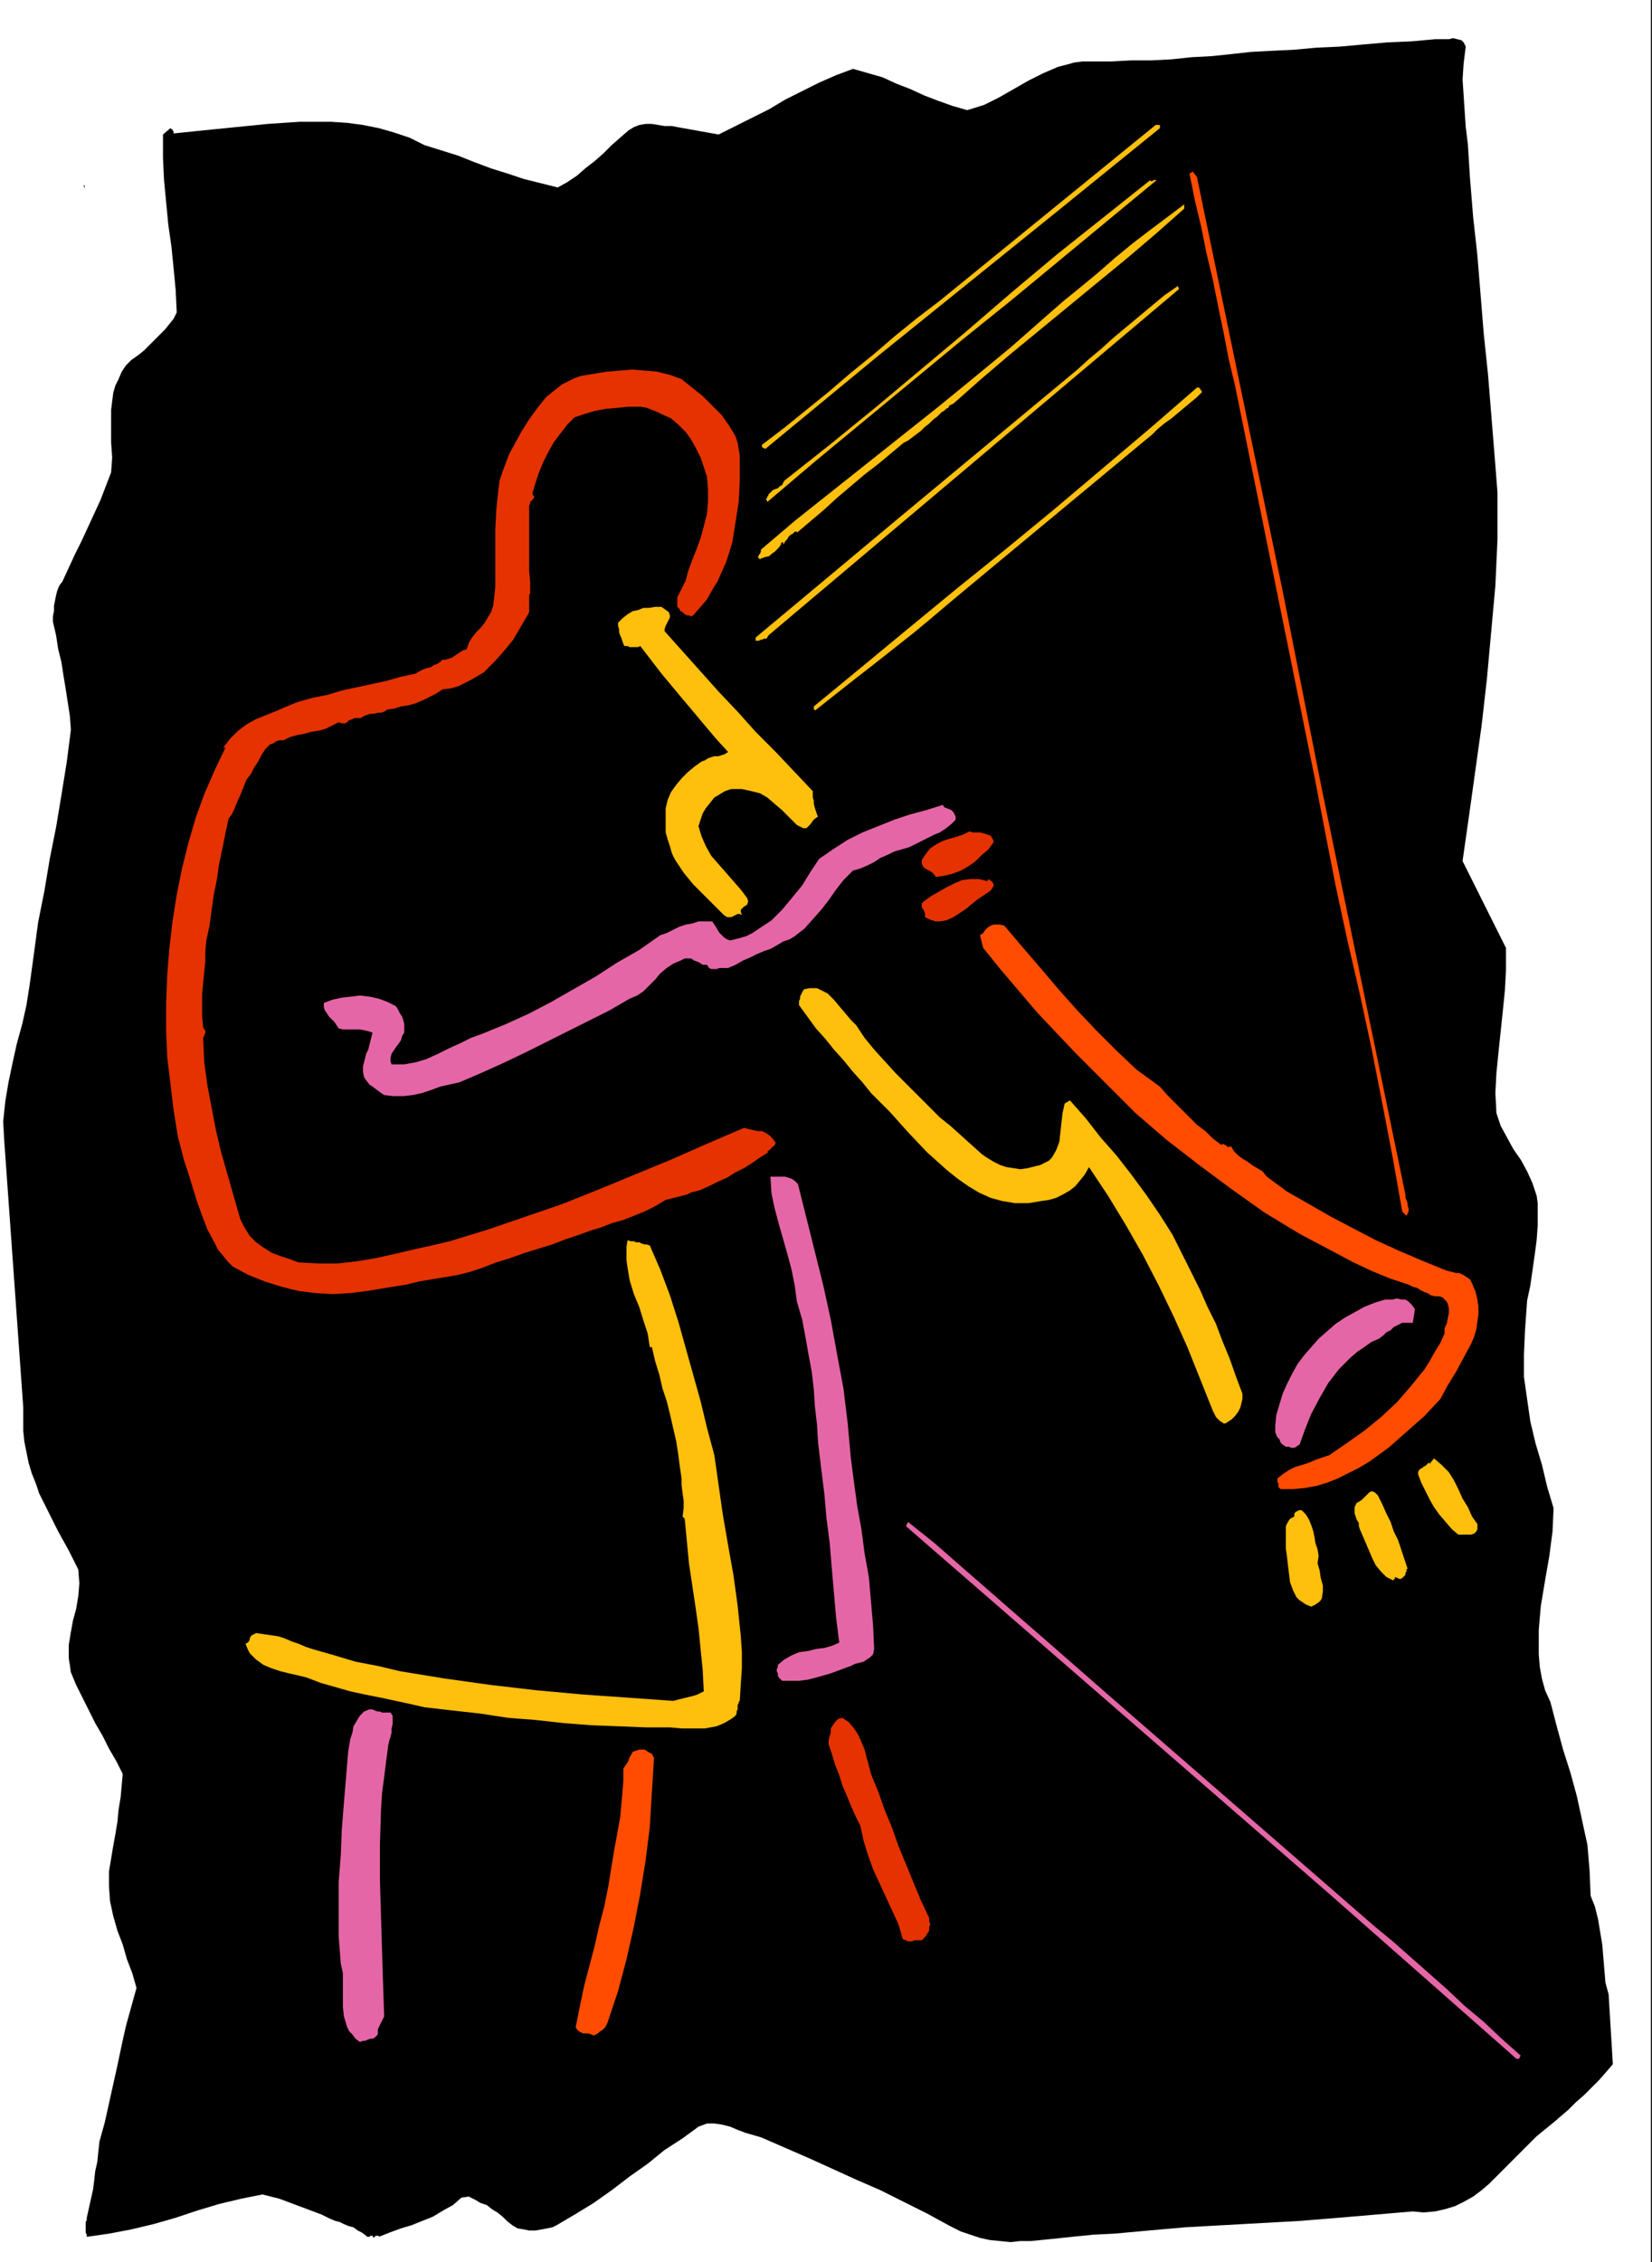
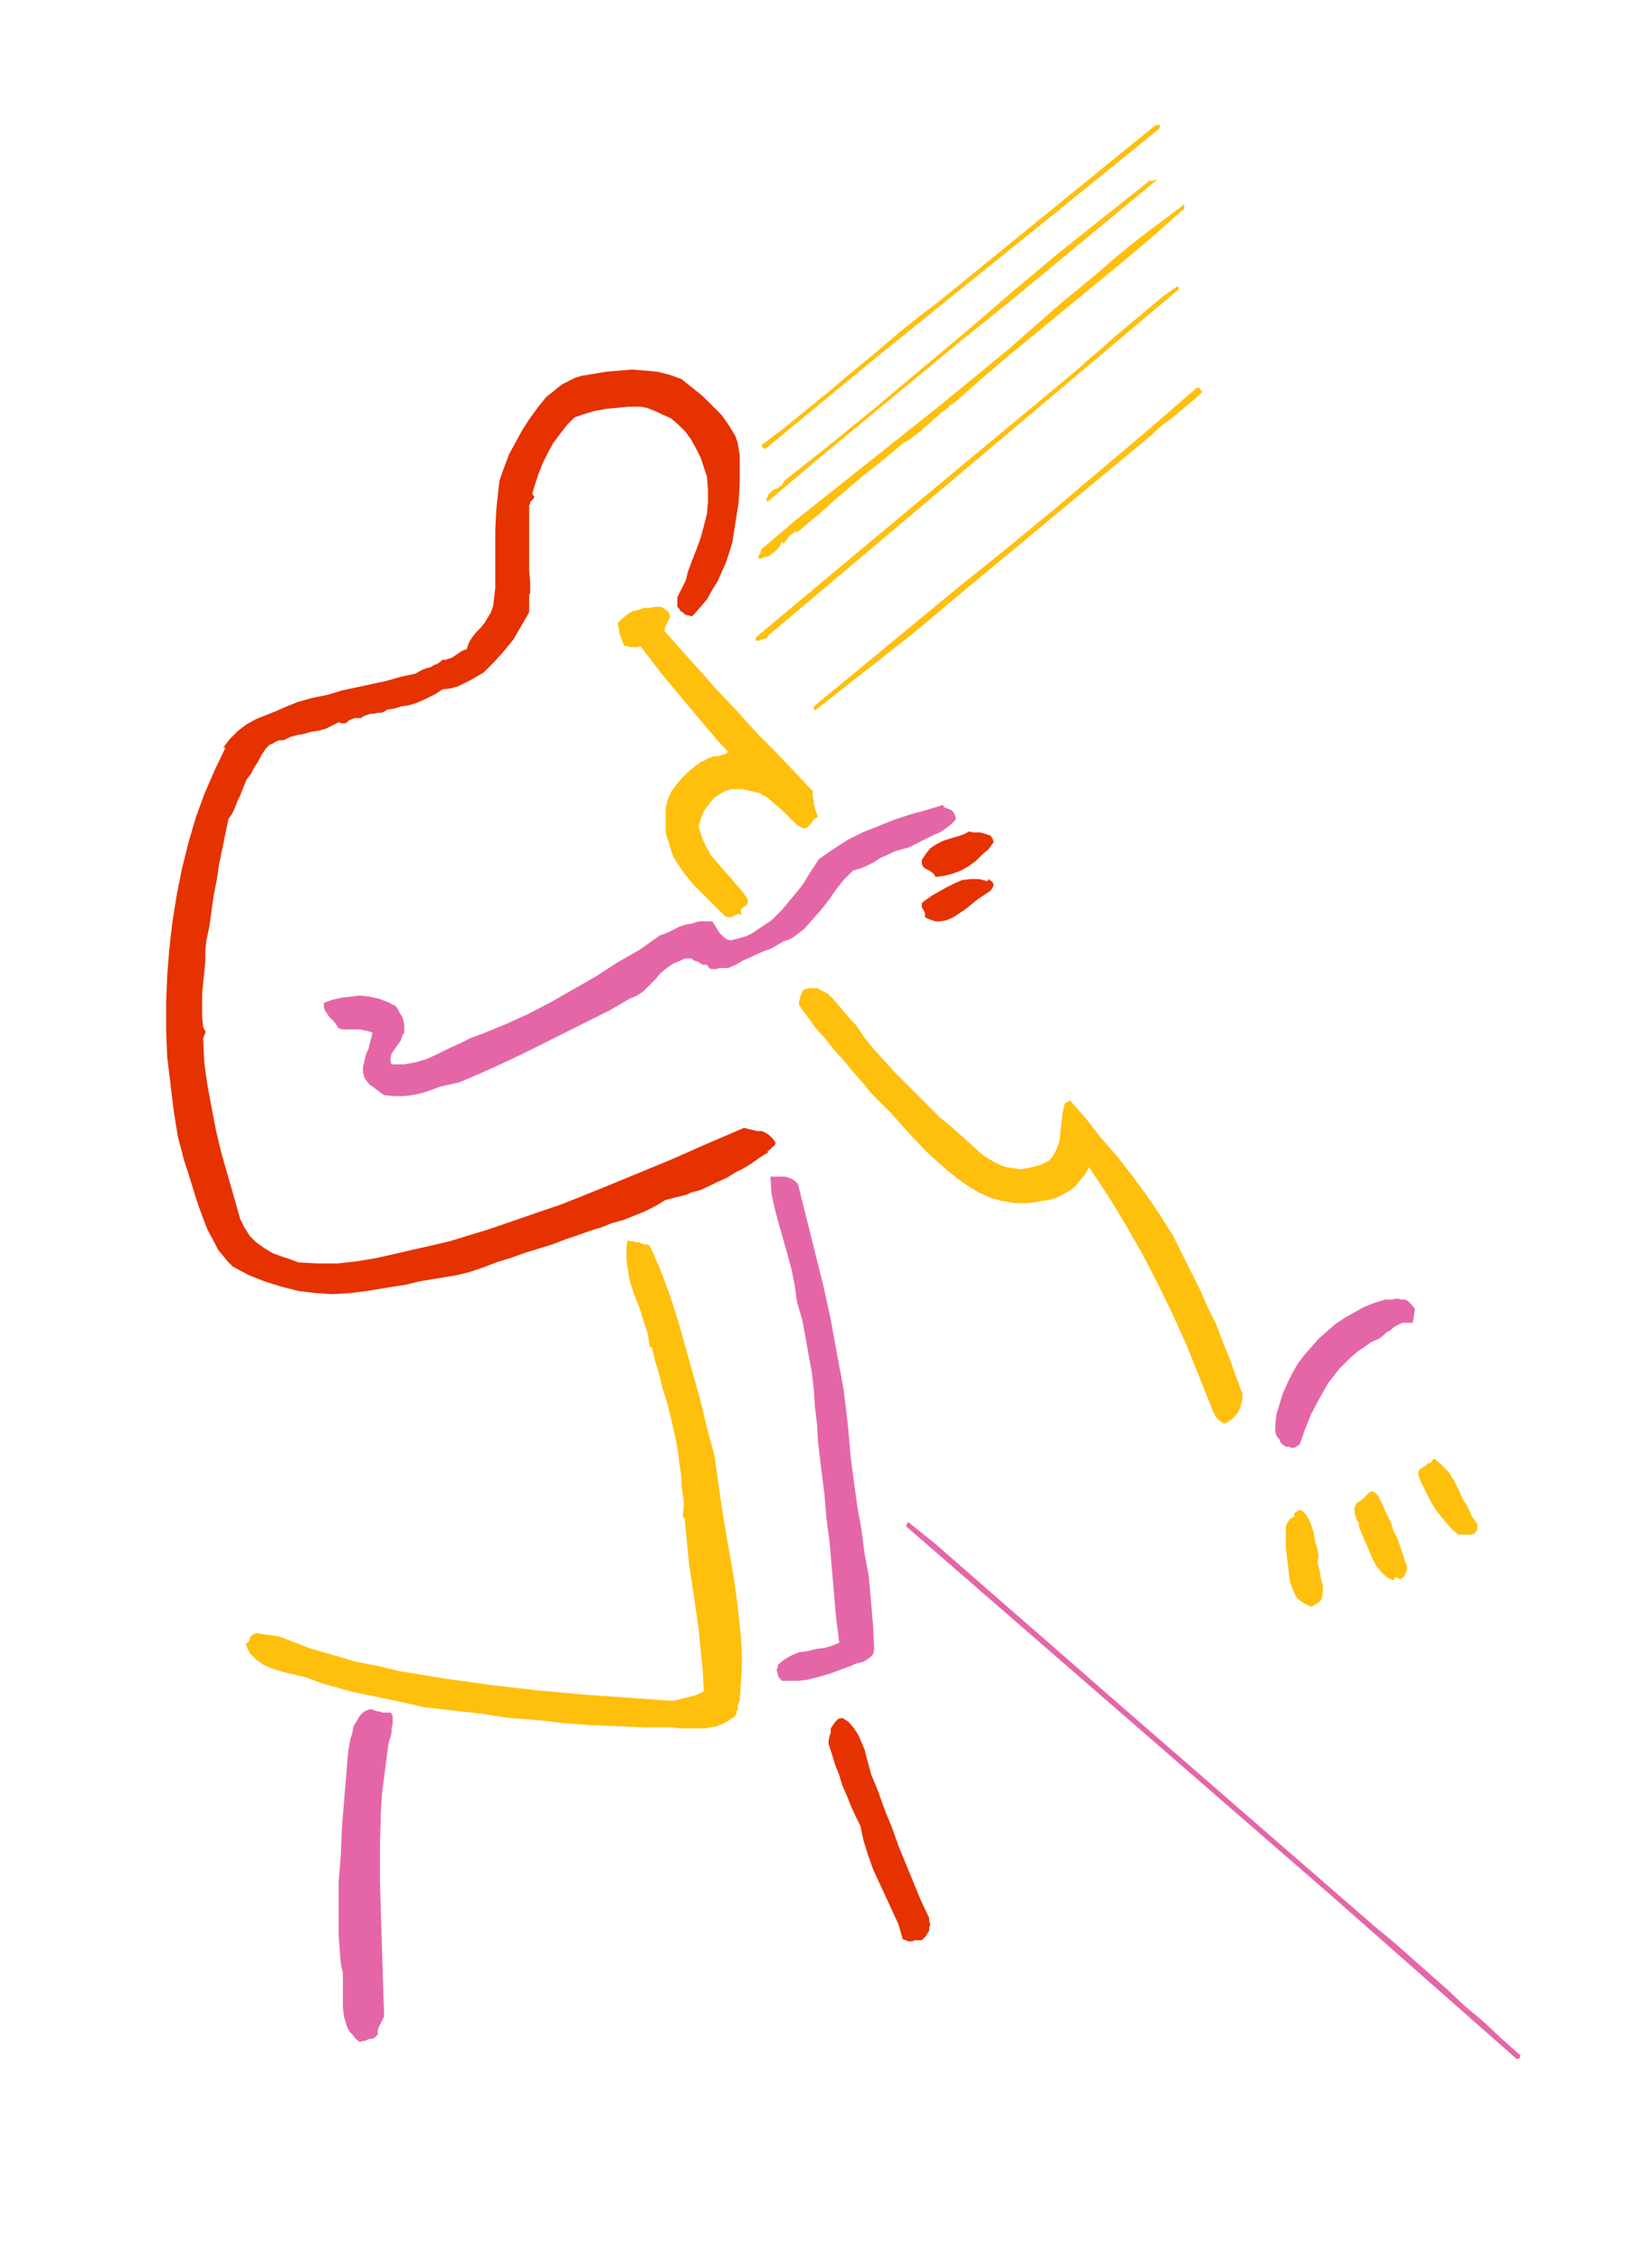
<svg xmlns="http://www.w3.org/2000/svg" width="5.199in" height="683.04" fill-rule="evenodd" stroke-linecap="round" preserveAspectRatio="none" viewBox="0 0 1561 2136">
  <style>.brush1{fill:#000}.pen1{stroke:none}</style>
-   <path d="M1560 0h1v2136h-1V0zm-175 44-2 16-1 15 1 15 1 15 1 15 2 16 1 16 1 16 3 37 4 36 3 37 3 37 4 38 3 37 3 37 3 38v44l-2 44-4 44-4 44-5 44-6 43-6 43-6 42 41 82v21l-1 19-2 20-2 19-2 19-2 20-1 19 1 19 4 12 6 11 6 11 7 10 6 11 5 11 2 6 2 6 1 7v21l-1 14-2 15-2 14-2 14-3 14-1 14-1 14-1 23v21l3 21 3 21 5 21 6 20 5 21 6 20-1 22-3 23-4 23-4 24-1 11-1 12v23l1 12 2 11 3 11 5 11 6 23 6 22 7 22 6 22 5 23 5 23 2 24 1 24 4 10 3 12 2 12 2 12 1 12 1 12 1 12 3 11 4 66-6 7-7 8-7 7-7 7-8 7-7 7-7 6-7 6-16 13-15 15-15 15-15 15-7 6-8 6-9 5-8 4-10 3-9 2-11 1-10-1-35 3-35 3-37 3-36 2-36 2-36 2-34 3-33 3-20 1-20 2-19 2-20 2h-10l-9 1-10-1-10-1-9-2-9-3-9-3-10-5-22-12-22-11-22-11-23-10-22-10-22-10-23-10-23-10-7-2-7-2-8-3-7-3-8-2-7-1h-7l-8 3-15 11-17 11-16 13-17 12-17 13-17 12-18 11-17 10-4 2-5 1-5 1-6 1h-6l-5-1-6-1-5-3-5-4-4-4-5-4-5-3-5-4-6-2-5-3-6-3-7 1-8 7-9 5-10 6-10 4-10 4-10 3-11 4-10 4v-1h-3l-1 1-1 1-1-2h-2l-1 1h-2l-1-1-4-3-4-2-4-3-4-1-5-2-4-2-4-1-5-2-8-4-8-3-8-3-8-3-8-3-8-3-8-2-8-2-20 4-21 5-20 6-21 7-21 6-21 5-21 4-21 3v-2l-1-2v-10l1-2v-2l2-9 2-9 2-9 1-8 1-9 2-9 1-10 1-9 5-18 4-18 4-18 4-18 4-19 4-18 5-18 5-18-4-14-5-13-4-14-5-13-4-14-3-14-1-14v-14l2-12 2-12 2-11 2-12 1-11 2-12 1-11 1-11-6-12-7-12-6-12-7-12-6-12-6-12-6-12-5-12-1-7-1-6v-13l2-12 2-11 3-11 2-12 1-12-1-13-9-18-10-18-9-18-9-18-3-9-4-10-3-10-2-10-2-10-1-10v-22L4 1077l-1-18 2-19 3-18 4-19 4-18 5-18 4-18 3-19 4-29 4-30 6-30 5-30 6-30 5-30 5-31 4-31-1-13-2-13-2-13-2-12-2-13-3-12-2-13-3-13v-5l1-5v-5l1-5 1-5 1-4 2-5 3-4 6-13 6-13 6-12 6-13 6-13 6-13 5-13 5-13 1-14-1-14v-31l1-8 1-8 2-7 3-6 3-7 4-6 5-5 7-5 5-4 5-5 5-5 5-5 5-5 4-5 4-5 3-6-1-21-2-21-2-20-3-21-2-21-2-21-1-21v-22l7-6 1 1h1v1l1 1v2l29-3 30-3 30-3 30-2h30l15 1 15 2 15 3 14 4 15 5 14 7 16 5 16 5 15 6 16 6 16 5 15 5 16 4 16 4 9-5 9-6 8-7 9-7 8-7 8-8 8-7 8-7 5-3 5-2 6-1h6l6 1 6 1h7l5 1 39 7 16-8 16-8 16-8 15-9 16-8 16-8 16-7 16-6 14 4 14 4 13 6 13 5 13 6 13 5 14 5 14 4 16-5 14-7 14-8 14-8 14-7 14-6 8-2 7-2 8-1h27l19-1h19l19-1 19-2 19-1 19-2 18-2 19-1 21-1 22-2 22-1 22-2 23-2 23-1 22-2h13l4-1 4 1 4 1 2 2 2 4z" class="pen1 brush1" />
-   <path d="m1378 44 2 45 2 45 3 44 3 45 4 44 4 45 5 44 4 45h-2v1l3 4 2 21 1 22 1 21v22l-1 43-3 44-4 43-5 43-5 43-5 42-2 7-1 7-2 8-1 7-2 7-1 7-2 7-1 7 5 12 5 11 5 12 6 12 6 11 6 12 5 12 6 11-1 20-1 18-2 19-2 18-2 19-1 18-1 18-1 18 6 16 7 15 8 15 8 15 3 7 3 8 3 8 2 8 1 8v17l-2 9-4 21-4 22-2 22-2 22v44l2 22 4 22 3 13 5 13 4 12 4 13 4 13 2 13 1 6-1 7v7l-2 8-5 23-4 23-2 23v23l2 23 3 22 5 23 7 22 6 19 6 19 5 19 5 20 4 20 3 20 2 21 1 21 5 18 3 19 3 19 2 19 1 19 2 20 2 20 2 20-15 15-16 15-16 15-16 15-16 15-17 15-16 15-16 15-8 4-9 3-9 2-9 3-18 3-18 1-19 2h-19l-18 2-18 2-31 2-31 2-30 2-31 2-31 2-31 2-32 3-31 2-7-1-7-1-7 1-7 1-7 1h-7l-7-1-6-1-9-1-9-2-10-3-9-4-10-4-9-4-9-6-7-6-25-11-24-12-23-11-23-11-23-10-24-9-25-9-26-7h-14l-20 13-20 14-19 15-20 15-19 14-20 13-11 6-10 5-11 4-12 4h-3l-3-1-3-1-2-2-3-2-2-3-3-2-3-2-4-4-5-3-5-3-5-3-5-2-5-3-5-3-4-4-14 8-14 9-15 9-15 7-8 3-8 2-8 1-8 1-7-1-8-2-8-3-8-5-9-4-10-4-9-3-9-4-10-4-9-4-10-3-9-4-19 6-19 7-19 6-19 6-19 6-20 5-20 4-20 4 6-29 7-29 6-29 6-29 6-29 6-29 5-29 4-28-4-12-5-12-4-11-5-12-4-12-3-12-3-12-1-12 1-13 2-13 2-12 2-12 2-13 3-12 2-12 3-12 5-6-6-12-7-11-7-12-8-12-8-12-7-12-7-12-6-12-2-7-1-7v-7l1-7 2-13 2-14 2-13 1-13v-7l-1-7-2-6-2-7-7-13-7-13-7-13-7-13-6-13-5-13-4-15-2-14-3-39-2-39-2-38-3-38-2-39-3-38-3-38-4-39 6-28 5-27 6-28 6-27 5-28 6-27 5-28 6-28 3-4 1-4 1-5 1-5 1-5v-5l1-5 1-5 2-14 3-15 3-14 3-14 3-15 1-14v-7l-1-8-1-7-2-7-1-14-2-13-3-15-2-14-2-14-2-15-1-14-1-14 6-15 6-15 6-15 7-14 8-15 7-14 7-15 6-15 1-13v-23l-1-11v-11l1-11 1-6 1-6 2-5 3-6 6-7 5-6 6-6 6-6 6-7 6-6 6-6 7-6 3 4 2-3 2-3v-14l-1-4-1-3-1-19-2-19-2-19-2-19-1-20-1-19-1-20v-20l18-2 18-2 18-2 19-1 18-1 18-1h18l17-1 13 2 12 3 12 3 11 3 12 4 11 4 12 5 11 5 14 4 13 4 14 4 14 5 14 4 14 5 14 5 14 4 2 2 2 1 1 1h4l2 1 1 1 1 3h6l3-2 2-2 1-2 2-2 1-3 2-2 9-7 8-7 8-7 9-8 8-7 8-7 9-6 9-6 10 1 10 2 10 2 10 2 11 1 10 1 10 1 9-1 2-2 2-2 3-1 2-2 2-1 3-1 3-1 2-1 14-8 14-9 15-9 15-7 8-4 7-3 8-2 8-1 8-1h8l8 1 7 3 12 3 11 4 11 4 10 3 11 5 11 4 11 4 11 4 18-8 17-9 17-9 17-9 9-4 9-3 9-3 9-2 9-2 10-1 10-1 11 1 35-3 35-2 37-3 36-3 36-2 36-3 36-3 35-3 31 1zM80 178l-1-3h1v3z" class="pen1 brush1" />
  <path d="m933 832 1-2 4 3 1 3-1 2-2 3-3 2-3 2-3 2-3 2-5 4-6 5-6 4-6 4-7 3-6 1h-4l-3-1-3-1-4-2v-4l-1-2-1-2-1-1v-4l2-2 7-5 7-4 7-4 8-4 7-3 8-1h8l8 2zm6-37-5 7-6 5-6 6-7 5-7 4-8 3-8 2-8 1-1-2-2-2-3-2-2-1-2-1-2-2-1-3v-3l4-6 4-5 6-4 6-3 6-2 7-2 6-2 6-3 3 1h7l4 1 3 1 3 1 2 3 1 3zm-116 880 7 17 6 17 7 17 6 17 7 17 7 17 7 17 8 17v3l1 3-1 3v3l-2 3-1 2-2 2-2 2h-7l-2 1h-4l-2-1-3-1-4-14-6-13-6-13-6-13-6-13-5-14-4-13-3-14-5-10-4-9-4-10-4-9-3-10-4-10-3-10-3-9v-4l1-4 1-3v-4l2-3 2-3 3-3 4-1 6 4 5 6 4 6 3 7 3 7 2 8 2 7 2 8zM644 358l10 8 10 8 9 9 9 9 7 10 6 10 2 6 1 6 1 6v25l-1 19-3 19-3 19-3 10-3 9-4 9-4 9-5 8-5 9-6 7-7 8-2 1-2-1h-2l-2-1-2-2-2-1-1-2-2-2v-9l2-4 2-4 2-4 2-4 1-4 1-4 4-11 4-10 4-11 3-11 3-12 1-11v-12l-1-12-3-9-3-9-4-8-5-9-5-7-7-7-7-6-9-4-4-2-5-2-5-2-6-1h-10l-11 1-11 1-11 2-10 3-9 3-7 7-7 9-6 8-5 9-5 10-4 10-3 9-3 10 1 2 1 1-1 2-1 1-1 1-1 1v2l-1 1v62l1 11v10l-1 2v16l-1 2-7 12-7 12-9 11-9 10-10 10-12 7-6 3-6 3-7 2-8 1-6 4-6 3-6 3-7 3-7 2-7 1-6 2-7 1-3 2-3 1h-3l-4 1h-3l-3 1-3 1-3 2h-6l-2 1-3 1-2 2-2 1h-3l-3-1-6 3-6 3-7 2-7 1-7 2-6 1-7 2-6 3h-4l-3 1-3 2-3 1-4 4-4 6-3 6-4 6-3 6-4 5-2 5-2 5-2 5-2 4-2 5-2 5-2 4-3 4-3 14-3 15-3 14-2 14-3 15-2 14-2 15-3 14-1 10v10l-1 10-1 10-1 11v21l1 10 1 2 1 1v3l-1 1v1l-1 2v1l1 22 3 22 4 21 4 21 5 21 6 21 6 21 6 21 4 8 5 8 6 6 7 5 8 5 8 3 9 3 8 3 19 1h18l18-2 18-3 18-4 17-4 18-4 17-4 36-11 35-12 35-12 35-14 34-14 34-14 34-15 35-15 4 1 4 1 5 1h4l4 2 3 2 3 3 3 4-1 2v1h-1l-1 1-1 1-1 1-1 1-2 1 1 1-8 5-7 5-8 5-8 4-8 5-9 4-8 4-9 4-4 1-4 1-4 2-4 1-4 1-4 1-4 1-4 1-10 6-10 5-10 4-10 4-11 3-10 4-10 3-11 4-12 4-13 5-13 4-13 4-14 5-13 4-13 5-12 4-12 3-12 2-12 2-12 2-12 3-13 2-12 2-12 2-16 2-17 1-16-1-16-2-16-4-16-5-15-6-15-8-5-5-4-5-5-6-3-6-7-13-5-13-5-14-4-13-4-13-4-12-6-23-4-25-3-25-3-25-1-25v-26l1-26 2-25 3-26 4-25 5-25 6-24 7-24 8-22 10-23 10-21h-2l6-8 8-8 8-6 9-5 10-4 10-4 9-4 10-4 14-4 15-3 13-4 14-3 14-3 14-3 14-4 14-3 3-2 4-2 3-1 4-1 3-2 3-1 3-2 3-3-1 1h3l3-1 3-1 3-2 3-2 3-2 2-1 3-1 2-6 3-5 4-5 4-4 4-5 3-5 3-5 2-6 2-17v-55l1-19 2-19 1-8 3-9 3-8 3-8 6-11 6-11 7-11 8-11 8-10 10-8 5-4 6-3 6-3 6-2 12-2 12-2 12-1 12-1 13 1 11 1 12 3 11 4z" class="pen1" style="fill:#e53200" />
  <path d="m593 1171 3 1h3l2 1h3l2 1 3 1h2l3 1 10 23 9 24 8 25 7 25 7 25 7 25 6 25 7 26 4 28 4 28 5 29 5 28 4 29 3 29 1 15v15l-1 15-1 16-1 1v1l-1 2v4l-1 2v2l-1 2-4 3-5 3-4 2-5 2-11 2h-22l-11-1h-23l-25-1-26-1-26-2-27-3-26-2-26-4-27-3-26-3-13-3-14-3-14-3-15-3-14-3-14-4-14-4-13-5-8-2-9-2-8-2-9-3-7-3-7-5-3-3-3-3-2-4-2-5 2-1 1-1 1-2v-1l1-2 1-1 2-1 2-1 7 1 7 1 7 1 6 2 7 3 6 2 7 3 6 2 21 6 20 6 21 4 21 5 43 7 43 6 43 5 44 4 43 3 42 3 4-1 4-1 4-1 4-1 4-1 3-1 4-2 2-1-1-20-2-20-2-20-3-21-3-20-3-20-2-21-2-21-2-2 1-8v-7l-1-7-1-8v-6l-1-7-1-7-1-8-2-13-3-13-3-13-3-12-4-12-3-13-4-13-3-13h-2l-2-13-4-12-4-13-5-12-4-13-2-12-1-7v-13l1-6zm216-203 8 12 9 11 10 11 10 11 11 11 10 10 11 11 10 10 10 8 10 9 10 9 10 9 6 4 5 3 6 3 6 2 7 1 6 1 7-1 8-2 4-1 4-2 4-2 3-3 4-7 3-8 1-9 1-9 1-9 2-9 5-3 15 17 14 18 15 17 14 18 14 19 13 19 12 19 10 20 8 16 8 16 7 16 8 16 6 16 7 17 6 17 6 16v5l-1 4-1 4-2 4-3 4-3 3-3 2-3 2h-2l-1-1-2-1-2-2-2-2-1-2-1-2-1-2-12-30-12-30-13-29-14-29-15-29-16-28-17-28-18-27-4 7-4 5-5 6-5 4-7 4-6 3-7 2-7 1-12 2h-13l-12-2-11-3-11-5-10-6-10-7-10-8-19-17-18-19-17-19-18-18-8-10-9-10-9-11-9-10-8-10-9-10-8-11-8-11v-4l1-2v-2l1-2 1-2 1-2 1-1 5-1h7l4 2 6 3 6 6 5 6 6 7 5 6 5 5zM632 578l1 3v2l-1 2-1 2-1 2-1 2-1 3v2l17 19 17 19 17 19 18 19 17 19 18 18 18 19 18 19v6l1 3v3l1 4 1 3 1 3 1 2-3 2-2 2-2 3-2 2-2 2h-3l-2-1-4-2-7-7-7-7-7-6-7-6-7-4-8-2-9-2h-10l-6 2-5 3-5 3-4 5-4 5-3 5-2 6-2 6 3 10 4 9 5 9 7 8 7 8 7 8 7 8 6 8 1 3-1 3-1 1-2 1-2 2-1 1v2l1 3-2-1h-2l-2 1-2 1-2 1h-4l-3-2-9-9-10-10-10-10-9-11-4-6-4-6-3-6-2-7-2-6-2-7v-23l2-8 3-7 5-7 5-6 6-6 6-5 7-5 3-1 3-2 3-1 3-1h4l3-1 3-1 3-2-11-12-11-13-10-12-11-13-10-12-10-12-10-13-10-13-2 1h-8l-2-1h-3l-1-2-1-3-1-3-1-2-1-3v-3l-1-3v-3l4-4 5-4 5-3 5-1 5-2h5l6-1h6l7 5zm764 861v5l-1 2-2 2-3 1h-12l-6-5-6-7-6-7-5-7-4-7-4-8-4-8-3-8v-2l1-2 1-1 2-1 1-1 2-1 1-1 2-2 1 1 4-5 7 6 7 7 5 8 4 8 4 9 5 8 4 9 5 7zm-66 42-1 1v2l-1 1v2l-1 1-1 1-1 1-2 1-5-2v2h-1v1h-1l-6-3-5-5-5-6-3-6-3-7-3-7-3-7-3-7-1-3v-3l-2-3-1-3-1-3v-6l2-4 2-1 3-2 2-2 3-3 2-2 2-1 3 1 3 3 4 8 4 9 4 8 3 9 4 8 3 9 3 9 3 9zm-84-12-1 7 2 7 1 7 2 7v6l-1 6-1 2-2 2-3 2-4 2-5-2-3-2-3-2-3-3-3-6-3-8-1-8-1-8-1-9-1-7v-21l2-4 2-3 4-2v-3l1-1 1-1h1l1-1h3l4 4 3 5 2 5 2 6 1 5 1 6 2 6 1 6zM1136 370l-5 5-6 5-6 5-6 5-6 5-7 5-6 5-5 5-170 141-18 15-19 16-18 15-19 15-19 15-18 14-19 15-19 15v-1h-1v-3l45-37 46-38 45-37 46-37 45-37 45-38 45-38 45-39h2l1 1v1h1v1l1 1zm-22-97L726 600l-1 2-1 1h-2l-2 1h-1l-2 1h-3v-3l139-116 165-137 11-10 12-10 11-10 12-10 12-10 12-10 12-10 13-9 1 3zm5-79v3l-26 23-27 23-28 23-28 23-28 23-28 23-27 23-26 23-2 1-2 1-1 2-2 1-2 2-2 1-2 2-2 2-4 3-4 4-4 3-4 4-4 3-4 3-4 3-4 2-12 10-12 10-13 10-13 11-13 11-12 11-13 11-13 11v-1h-2l-2 2-2 1-2 2-1 2-2 2-1 2-1 1v-2h-1l-1 1v3-2l-2 3-2 2-2 2-3 2-2 2-4 1-3 1-2 1-1-1-1-1 1-1v-1l1-1 1-2v-2l33-28 34-27 34-27 34-27 34-27 33-27 34-28 33-29 16-14 16-13 17-14 16-14 17-14 17-13 16-12 16-12v1zm-26-24-46 38-46 38-46 38-46 37-46 38-46 38-46 38-46 39v-1l-1-1v-1l1-1v-1l1-1v-1l2-2 2-2 2-1 3-1 2-2 2-1 1-2 1-2 43-34 43-35 43-36 43-36 43-37 43-36 44-35 44-35v1h2l1-1h3zm3-49-100 81-165 133-108 89-1-1h-1l-1-1v-2l21-16 21-17 21-17 21-18 21-17 21-18 21-17 21-16 204-166h4v3z" class="pen1" style="fill:#ffbf0d" />
  <path d="m1337 1236-2 13h-10l-4 2-4 2-3 3-4 2-3 3-4 3-7 3-7 5-6 4-7 6-11 11-10 13-8 14-8 15-6 15-5 14-2 1-1 1-2 1h-3l-2-1h-3l-3-2-2-2-1-3-2-2-1-2-1-3v-6l1-10 3-10 3-10 4-9 5-10 5-9 6-8 7-8 7-8 8-7 8-7 9-6 9-5 9-5 10-4 10-3h7l4-1 4 1h4l3 2 3 3 3 4zm-968 381 2 3v8l-1 4v4l-1 4-1 3-1 4-2 15-2 16-2 15-1 16-1 33v33l1 34 1 33 1 32 1 30-1 2-1 2-1 2-1 2-1 2-1 2v5l-2 2-1 1-2 1h-2l-3 1-2 1h-2l-3 1-4-3-3-4-3-3-2-4-3-10-1-9v-32l-2-9-2-26v-51l2-25 1-25 2-25 2-24 2-24 1-6 1-6 2-6 1-6 3-5 3-5 4-4 5-2h3l2 1 3 1h2l2 1h8zm385-499 8 32 8 32 8 32 7 32 6 33 6 32 4 33 3 33 3 23 3 22 4 22 3 23 4 22 2 23 2 23 1 22-1 5-3 3-3 2-3 2-4 1-4 1-4 2-3 1-8 3-8 3-7 2-7 2-8 2-8 1h-16l-1-1-2-2-1-2v-2l-1-2v-2l1-2v-2l6-5 7-4 7-3 8-1 8-2 8-1 7-2 7-3-3-24-2-23-2-23-2-24-3-23-2-23-3-24-3-25-1-17-2-17-1-16-2-17-3-16-3-17-3-16-5-17-2-15-3-15-4-15-4-14-4-14-4-15-3-14-1-16h14l3 1 3 1 3 2 3 3zm149-344-4 4-5 4-6 4-5 2-6 3-6 3-6 3-6 3-7 2-7 2-6 3-7 3-6 4-6 3-7 3-7 2-9 9-7 9-7 10-7 9-8 9-8 9-4 3-5 4-5 3-6 2-5 3-7 4-6 2-7 3-6 3-7 3-7 4-7 3h-8l-3 1h-5l-2-1-2-3h-4l-3-2-2-1-3-1-3-2h-6l-4 2-7 3-6 4-6 5-5 6-5 5-6 6-6 4-7 3-19 11-20 10-20 10-20 10-20 10-21 10-20 9-21 9-9 2-9 2-8 3-9 3-9 2-9 1h-9l-9-1-3-2-4-3-4-3-3-2-3-4-2-3-1-5v-5l1-4 1-4 1-4 2-4 1-4 1-4 1-4 1-4-3-1-4-1-5-1h-16l-4-1-2-3-2-3-2-2-3-3-2-3-2-3-1-3v-4l8-3 9-2 9-1 8-1 9 1 9 2 8 3 8 4 2 3 2 4 2 3 1 3 1 4v8l-2 3-1 4-2 3-3 4-2 3-2 3-1 4v3l1 3h12l11-2 10-3 11-5 10-5 11-5 10-5 11-4 22-9 22-10 21-11 21-12 21-12 20-13 21-12 20-14 6-2 6-3 6-3 6-2 6-1 6-2h13l2 3 2 3 1 2 2 3 2 2 2 2 3 2 3 1 8-2 7-2 6-3 6-4 12-8 10-10 10-12 9-11 8-13 8-12 13-9 14-9 14-7 15-6 15-6 15-5 15-4 16-5 1 2 2 1 3 1 2 1 2 2 1 2 1 2v3zm145 827 251 218 17 14 17 15 17 15 17 15 17 16 18 15 17 16 18 16-1 1v1l-1 1h-2l-176-155-401-348 2-4 25 20 24 21 23 20 24 21 23 20 23 20 24 21 24 21z" class="pen1" style="fill:#e566a6" />
-   <path d="m618 1660-2 32-2 33-4 32-5 31-6 31-7 31-8 30-10 30-1 2-1 2-2 2-1 1-2 1-2 2-2 1-2 1-2-1-3-1h-5l-2-1-2-1-2-2-1-2 4-20 4-19 5-19 5-19 4-18 5-19 4-20 3-19 2-12 2-11 2-11 2-11 1-11 1-11 1-12v-12l2-3 2-3 1-2 1-3 2-3 1-2 3-1 3-1h5l2 1 1 1 2 1 2 1 1 2 1 2zm594-1102 36 182 80 388v3l1 2 1 3v2l1 3v3l-1 2-1 2-4-4-9-51-10-52-10-51-11-51-12-52-11-51-10-51-10-52-75-369-6-25-5-26-5-24-5-25-6-25-5-25-6-25-5-25 3-2 4 5 81 391zM949 874l17 20 18 21 17 20 17 19 18 19 19 19 19 18 22 16 7 8 7 7 7 7 7 7 7 7 8 6 7 7 8 6 2-1 1 1h1l1 1 1 1h2l1-1 3 5 4 4 4 3 5 3 4 3 5 3 5 3 4 5 19 14 21 12 21 12 21 11 21 11 22 10 21 9 22 9 3 1 4 1 4 1h3l4 2 3 2 3 2 2 4 3 7 2 8 1 7v7l-1 7-1 7-2 7-3 7-7 13-7 13-8 13-7 13-15 16-17 15-17 15-18 13-10 6-10 5-10 5-10 4-10 3-11 2-11 1h-12l-1-1-1-1v-3l-1-2v-3l5-4 6-4 6-3 7-2 6-2 7-3 6-2 6-2 16-11 17-12 16-13 15-14 13-15 13-16 5-8 5-9 5-8 4-9v-5l2-4 1-5 1-5v-5l-1-4-1-2-2-2-2-2-3-1h-4l-4-1-3-2-3-1-4-2-3-2-4-1-4-2-18-6-17-7-17-8-17-9-34-18-33-20-31-22-31-23-31-24-29-25-19-19-19-19-19-19-18-19-18-19-17-20-17-20-17-21-3-12 3-2 2-3 2-2 3-2 3-1h6l4 1z" class="pen1" style="fill:#ff4c00" />
</svg>